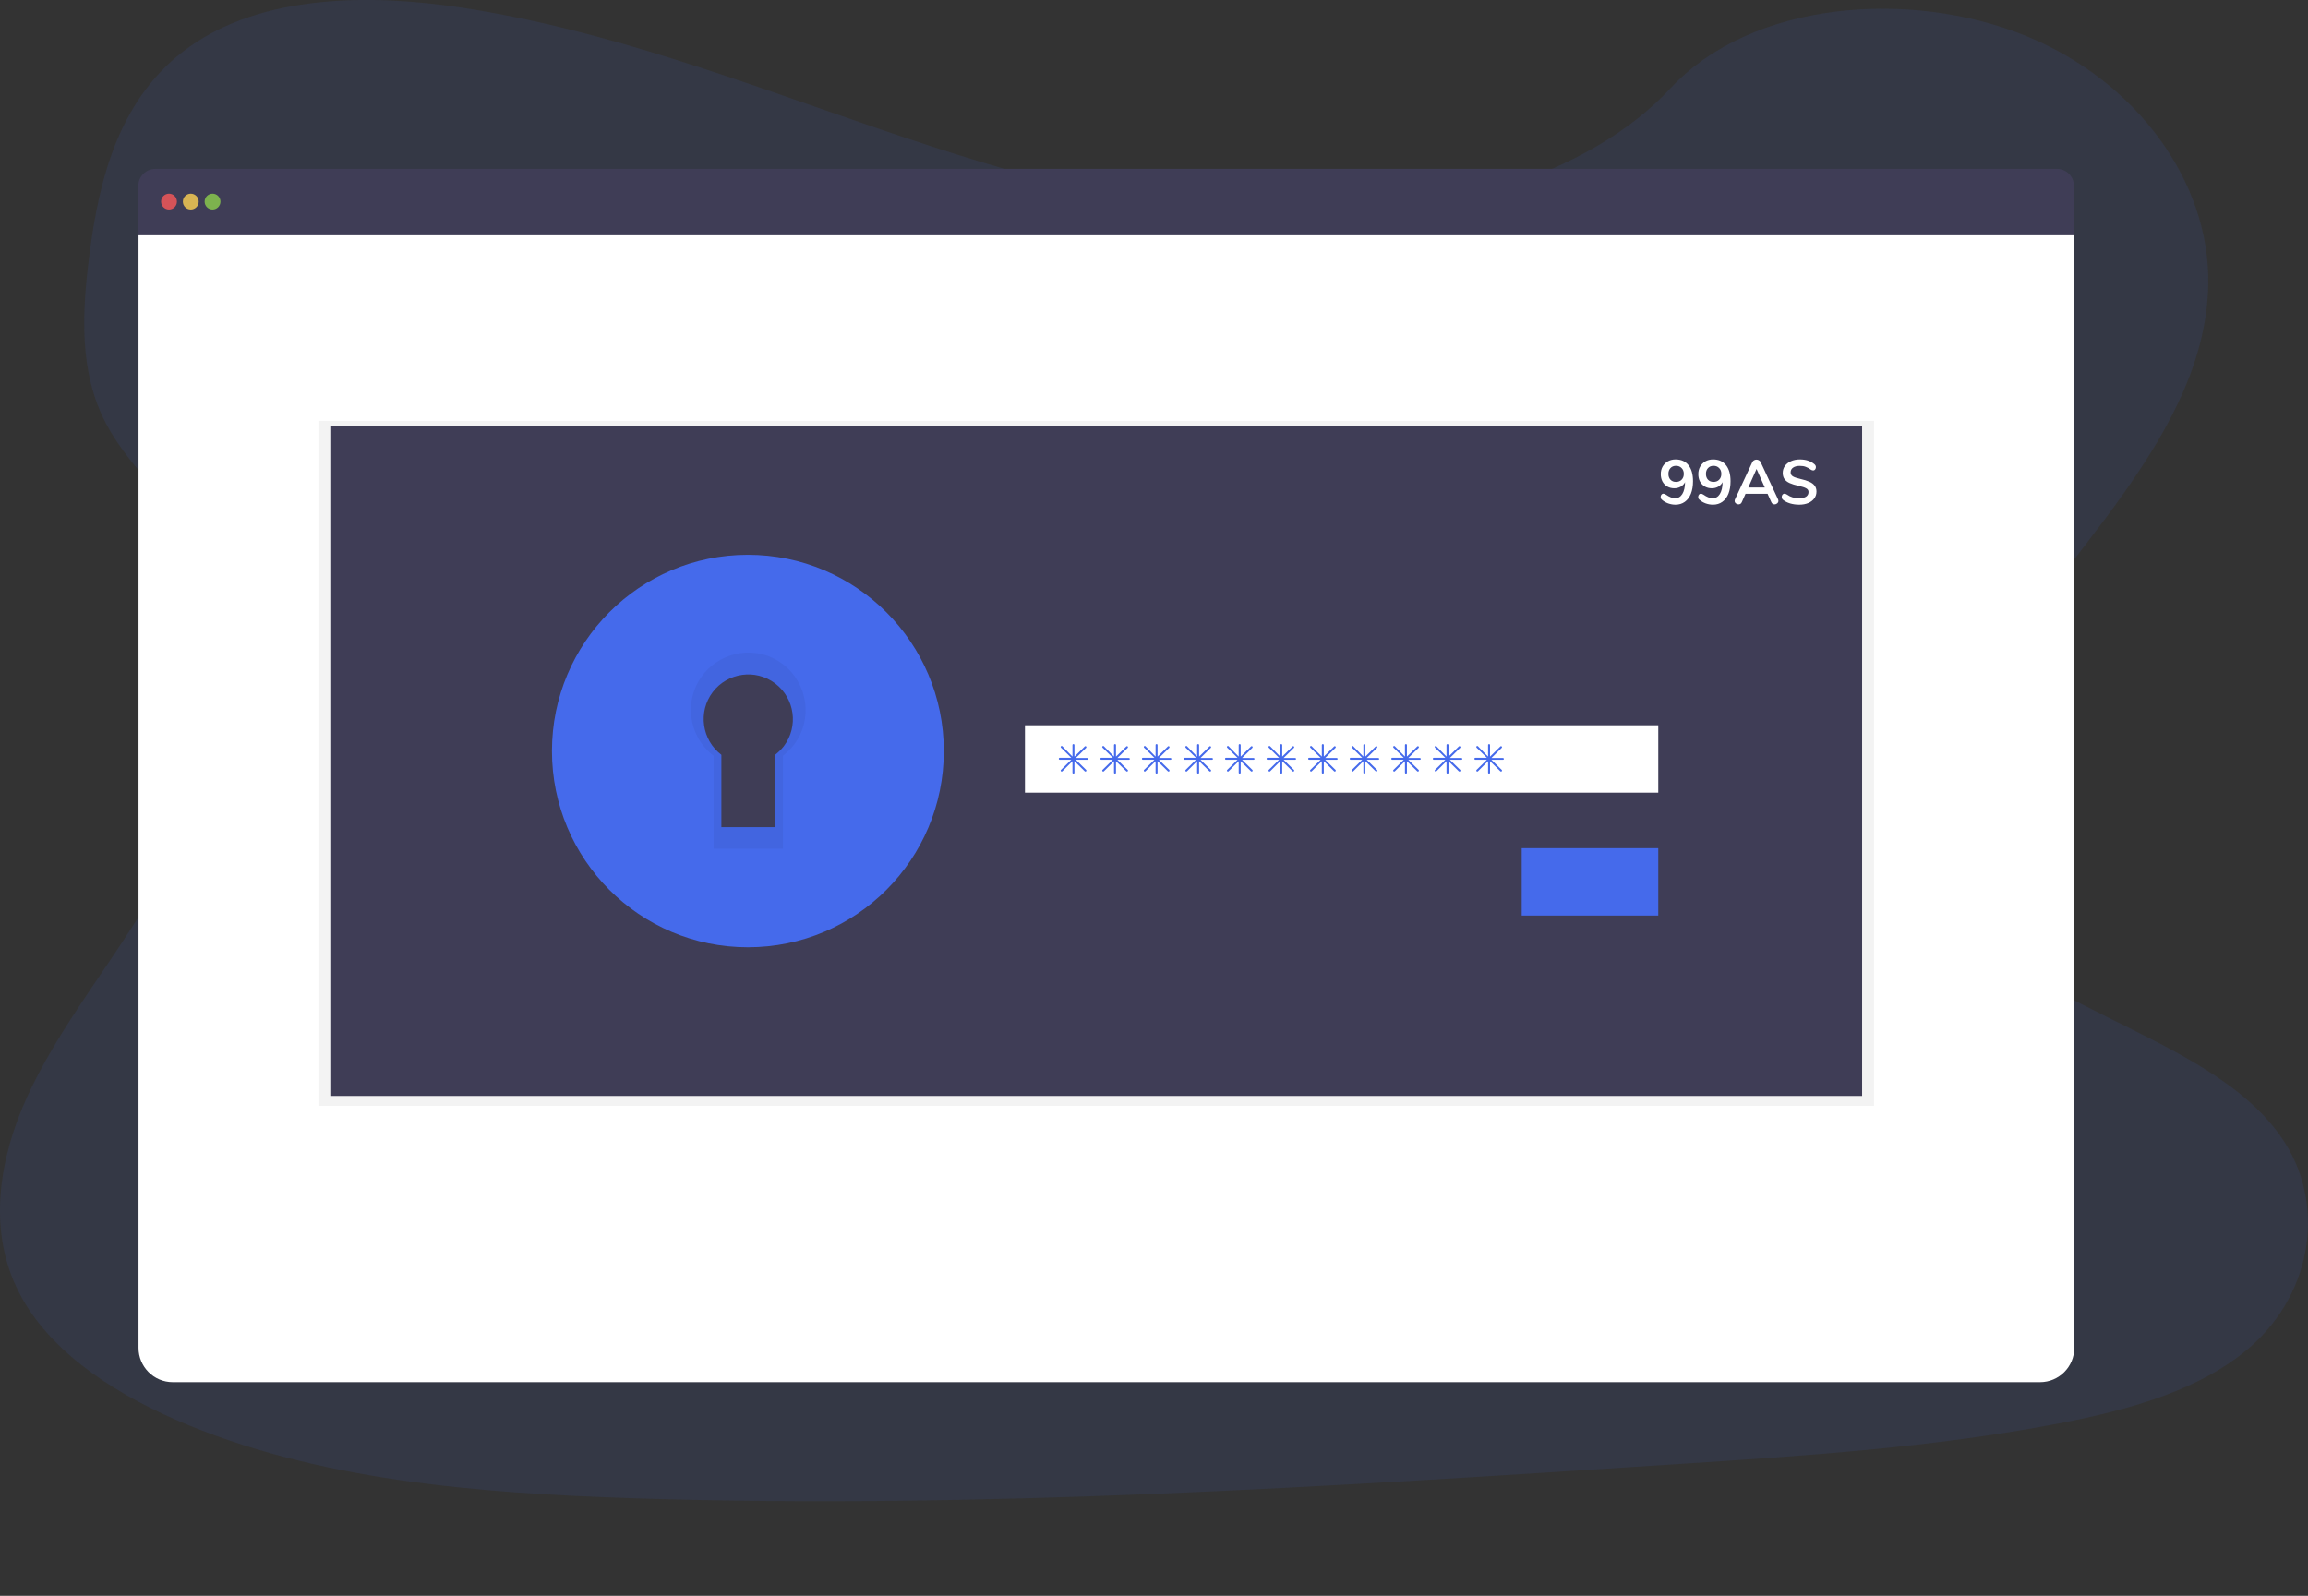
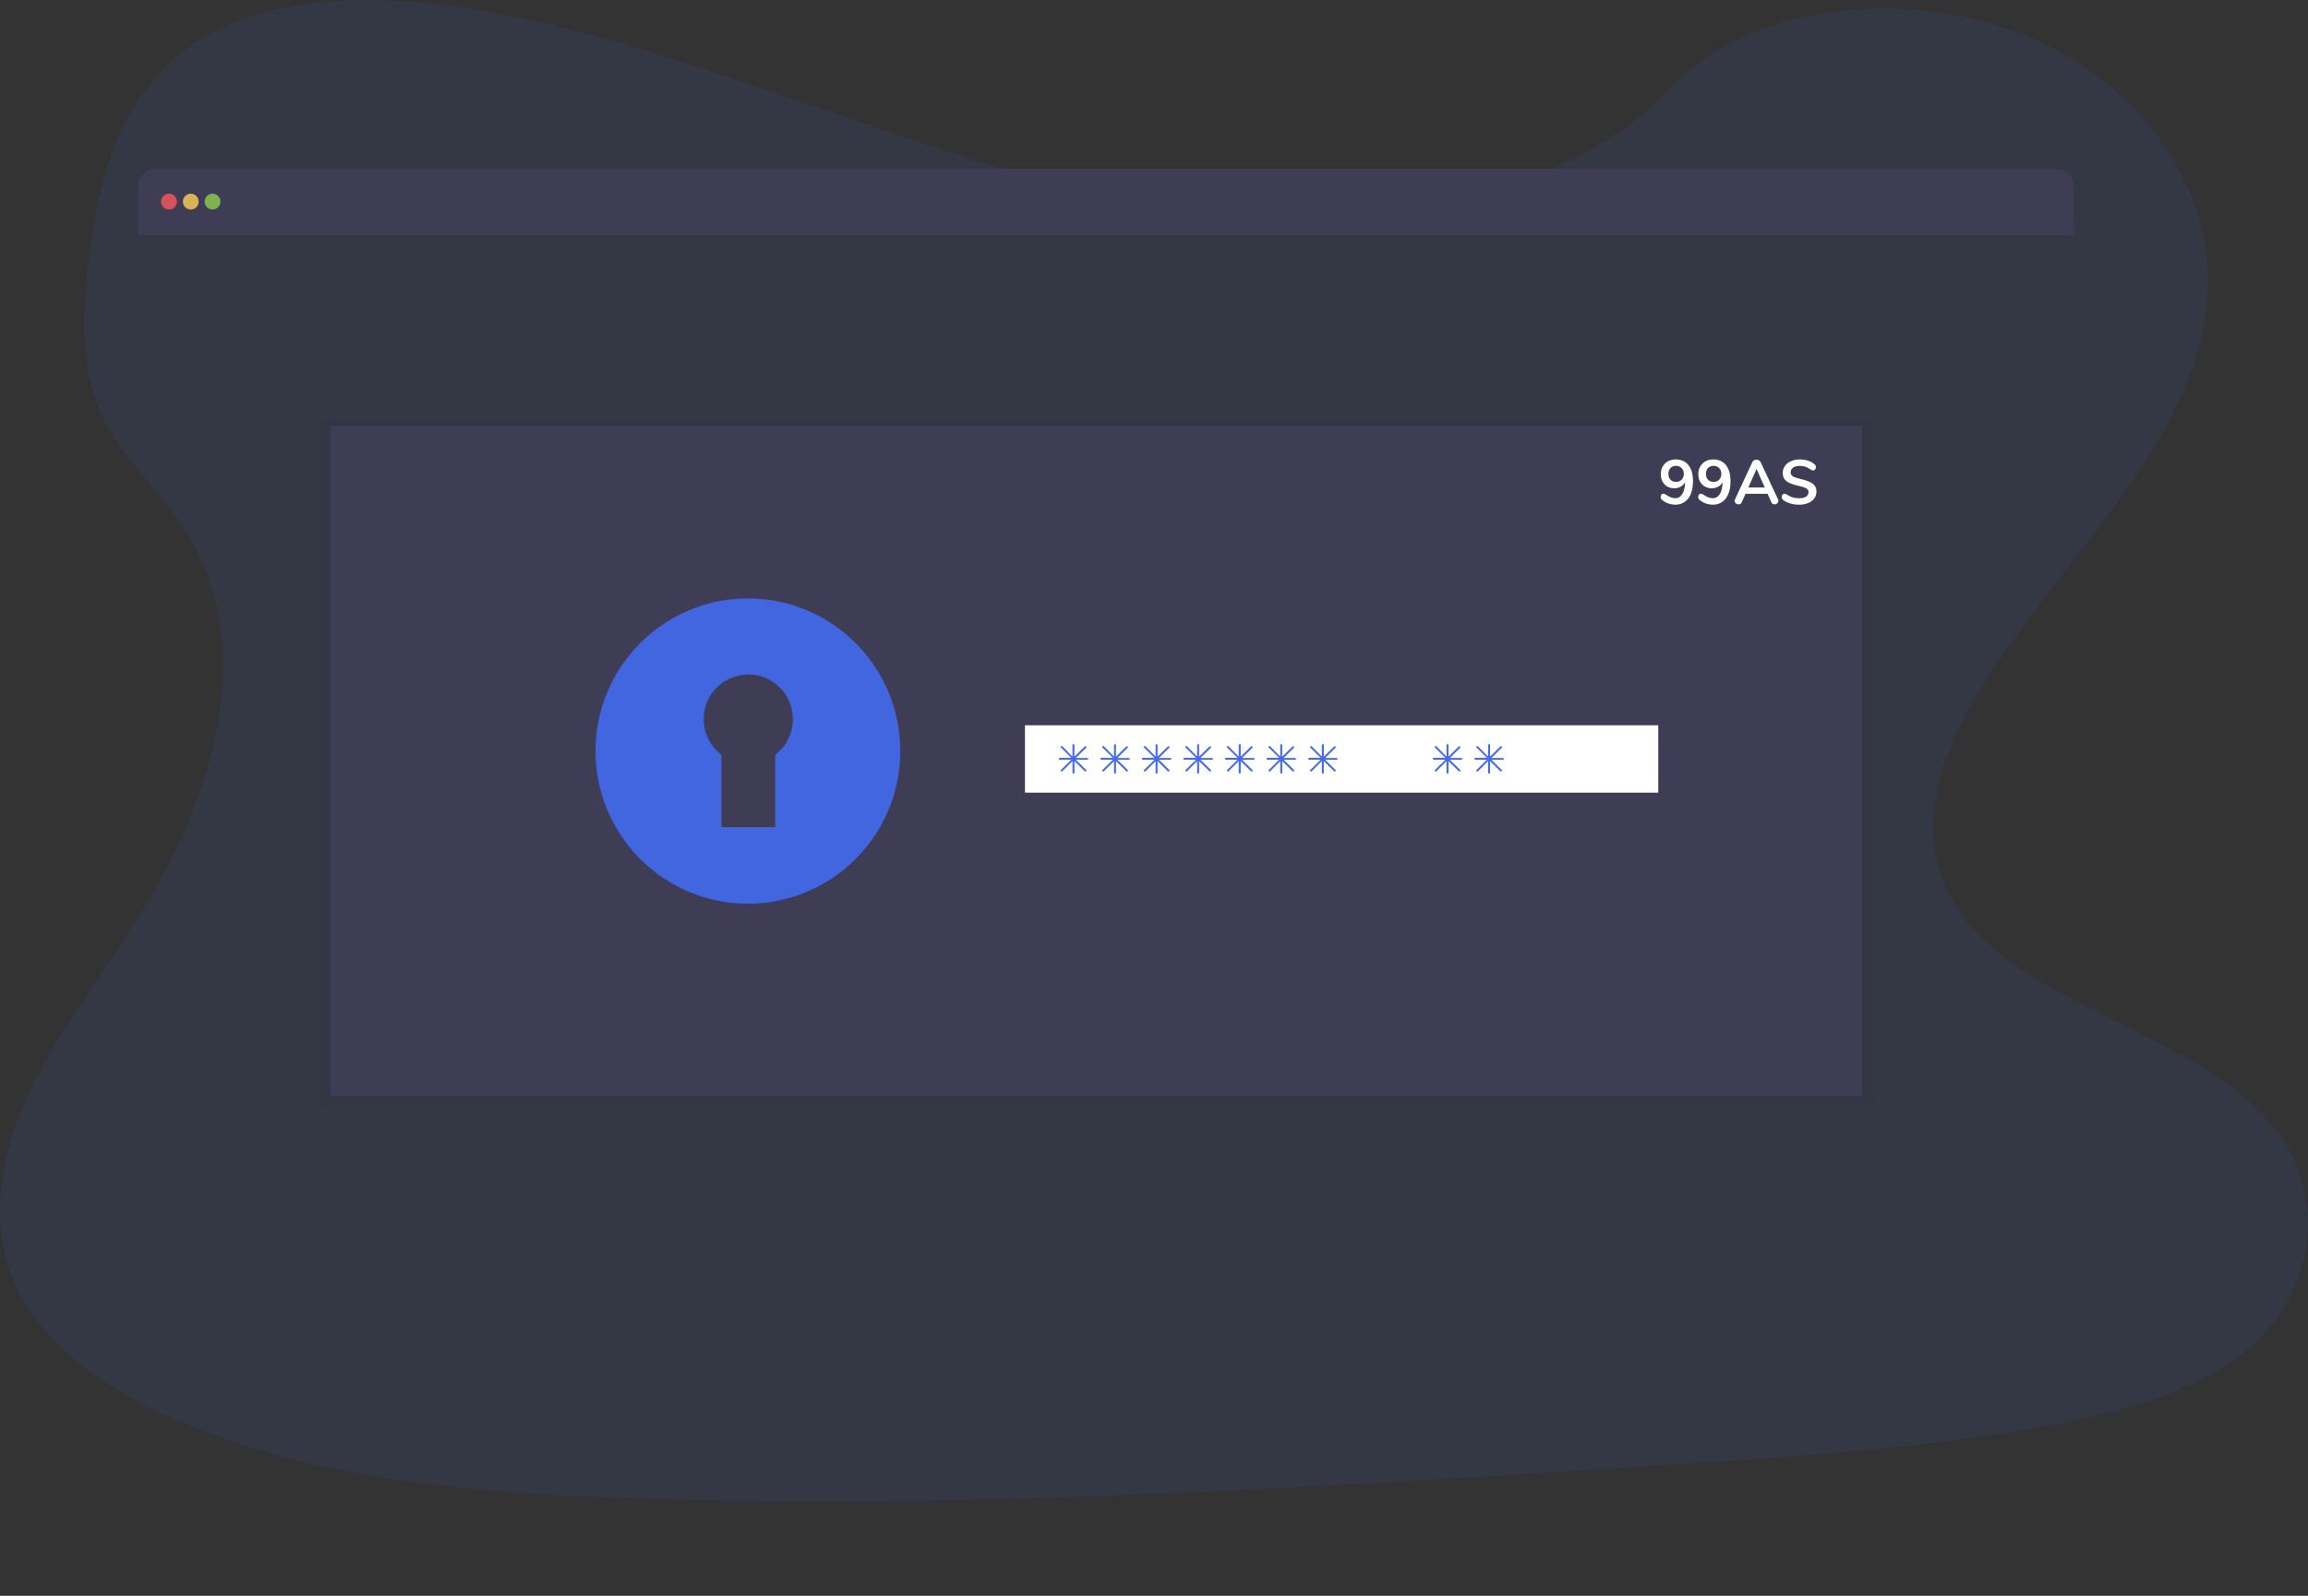
<svg xmlns="http://www.w3.org/2000/svg" width="295" height="204" viewBox="0 0 295 204" fill="none">
  <rect x="0" y="0" width="295" height="204" fill="#333333" stroke="none" />
  <g clip-path="url(#clip0)">
    <path opacity="0.1" d="M166.851 27.77C147.93 27.795 129.742 22.423 112.339 16.469C94.935 10.514 77.658 3.825 59.091 0.987C47.151 -0.837 33.593 -0.66 24.259 5.953C15.279 12.288 12.673 22.803 11.434 32.533C10.498 39.856 10.042 47.508 13.584 54.198C16.038 58.835 20.237 62.661 23.196 67.095C33.517 82.475 27.319 102.138 17.277 117.899C12.572 125.298 7.057 132.367 3.491 140.171C-0.076 147.975 -1.518 156.844 2.099 164.547C5.691 172.199 13.812 177.723 22.538 181.524C40.246 189.227 60.862 190.874 80.921 191.532C125.341 192.951 169.836 190.063 214.205 187.174C230.622 186.11 247.115 185.046 263.203 181.954C272.132 180.231 281.34 177.698 287.664 172.148C295.708 165.079 297.352 153.55 291.509 145.264C281.694 131.353 255.842 128.744 248.81 113.693C244.939 105.407 248.279 95.905 253.211 87.923C263.785 70.794 281.947 55.439 282.251 36.283C282.453 23.133 272.993 10.286 258.877 4.56C244.079 -1.42 223.893 0.126 213.522 11.274C202.847 22.778 183.546 27.744 166.851 27.77Z" fill="#456AEB" />
    <path d="M262.925 21.588H19.857C18.668 21.588 17.682 22.551 17.682 23.767V30.077H265.075V23.767C265.1 22.577 264.114 21.588 262.925 21.588Z" fill="#3F3D56" />
-     <path d="M17.707 30.077V172.301C17.707 174.709 19.655 176.685 22.083 176.685H260.749C263.153 176.685 265.126 174.734 265.126 172.301V30.077H17.707Z" fill="white" />
    <path opacity="0.8" d="M21.603 26.783C22.162 26.783 22.614 26.329 22.614 25.769C22.614 25.21 22.162 24.756 21.603 24.756C21.044 24.756 20.591 25.21 20.591 25.769C20.591 26.329 21.044 26.783 21.603 26.783Z" fill="#FA5959" />
    <path opacity="0.8" d="M24.385 26.783C24.944 26.783 25.397 26.329 25.397 25.769C25.397 25.21 24.944 24.756 24.385 24.756C23.826 24.756 23.373 25.21 23.373 25.769C23.373 26.329 23.826 26.783 24.385 26.783Z" fill="#FED253" />
    <path opacity="0.8" d="M27.168 26.783C27.727 26.783 28.18 26.329 28.18 25.769C28.18 25.21 27.727 24.756 27.168 24.756C26.609 24.756 26.156 25.21 26.156 25.769C26.156 26.329 26.609 26.783 27.168 26.783Z" fill="#8CCF4D" />
    <path opacity="0.05" d="M239.526 53.794H40.701V141.363H239.526V53.794Z" fill="black" />
    <path d="M238.008 54.453H42.219V140.097H238.008V54.453Z" fill="#3F3D56" />
    <path d="M95.593 76.497C84.842 76.497 76.115 85.238 76.115 96.007C76.115 106.776 84.842 115.518 95.593 115.518C106.344 115.518 115.071 106.776 115.071 96.007C115.071 85.238 106.344 76.497 95.593 76.497ZM99.084 96.489V105.737H92.203V96.489C89.699 94.588 89.193 90.99 91.09 88.482C92.988 85.973 96.58 85.466 99.084 87.367C101.588 89.267 102.094 92.865 100.197 95.374C99.868 95.805 99.489 96.159 99.084 96.489Z" fill="#456AEB" />
    <path opacity="0.05" d="M95.593 76.497C84.842 76.497 76.115 85.238 76.115 96.007C76.115 106.776 84.842 115.518 95.593 115.518C106.344 115.518 115.071 106.776 115.071 96.007C115.071 85.238 106.344 76.497 95.593 76.497ZM99.084 96.489V105.737H92.203V96.489C89.699 94.588 89.193 90.99 91.09 88.482C92.988 85.973 96.58 85.466 99.084 87.367C101.588 89.267 102.094 92.865 100.197 95.374C99.868 95.805 99.489 96.159 99.084 96.489Z" fill="black" />
-     <path d="M95.593 70.922C81.756 70.922 70.55 82.147 70.55 96.007C70.55 109.868 81.756 121.093 95.593 121.093C109.43 121.093 120.636 109.868 120.636 96.007C120.636 82.147 109.404 70.922 95.593 70.922ZM100.07 96.616V108.499H91.217V96.616C87.979 94.158 87.347 89.546 89.8 86.328C92.254 83.11 96.858 82.451 100.07 84.909C103.283 87.367 103.941 91.979 101.487 95.197C101.082 95.729 100.601 96.21 100.07 96.616Z" fill="#456AEB" />
    <path d="M211.954 92.713H131.007V101.328H211.954V92.713Z" fill="white" />
-     <path d="M211.954 108.423H194.5V117.038H211.954V108.423Z" fill="#456AEB" />
    <path d="M138.975 96.894H137.508L138.824 95.602C138.874 95.551 138.874 95.475 138.824 95.425C138.773 95.374 138.697 95.374 138.647 95.425L137.331 96.717V95.247C137.331 95.171 137.281 95.121 137.205 95.121C137.129 95.121 137.078 95.171 137.078 95.247V96.717L135.788 95.399C135.737 95.349 135.662 95.349 135.611 95.399C135.56 95.45 135.56 95.526 135.611 95.577L136.926 96.869H135.459C135.383 96.869 135.333 96.92 135.333 96.996C135.333 97.072 135.383 97.122 135.459 97.122H136.926L135.611 98.415C135.56 98.465 135.56 98.541 135.611 98.592C135.662 98.643 135.737 98.643 135.788 98.592L137.078 97.3V98.769C137.078 98.845 137.129 98.896 137.205 98.896C137.281 98.896 137.331 98.845 137.331 98.769V97.3L138.647 98.592C138.697 98.643 138.773 98.643 138.824 98.592C138.874 98.541 138.874 98.465 138.824 98.415L137.508 97.122H138.975C139.051 97.122 139.102 97.072 139.102 96.996C139.102 96.945 139.026 96.894 138.975 96.894Z" fill="#456AEB" />
    <path d="M144.287 96.894H142.82L144.136 95.602C144.186 95.551 144.186 95.475 144.136 95.425C144.085 95.374 144.009 95.374 143.959 95.425L142.643 96.717V95.247C142.643 95.171 142.593 95.121 142.517 95.121C142.441 95.121 142.39 95.171 142.39 95.247V96.717L141.1 95.399C141.05 95.349 140.974 95.349 140.923 95.399C140.872 95.45 140.872 95.526 140.923 95.577L142.238 96.869H140.771C140.695 96.869 140.645 96.92 140.645 96.996C140.645 97.072 140.695 97.122 140.771 97.122H142.238L140.923 98.415C140.872 98.465 140.872 98.541 140.923 98.592C140.974 98.643 141.05 98.643 141.1 98.592L142.39 97.3V98.769C142.39 98.845 142.441 98.896 142.517 98.896C142.593 98.896 142.643 98.845 142.643 98.769V97.3L143.959 98.592C144.009 98.643 144.085 98.643 144.136 98.592C144.186 98.541 144.186 98.465 144.136 98.415L142.82 97.122H144.287C144.363 97.122 144.414 97.072 144.414 96.996C144.414 96.945 144.338 96.894 144.287 96.894Z" fill="#456AEB" />
    <path d="M149.6 96.894H148.132L149.448 95.602C149.498 95.551 149.498 95.475 149.448 95.425C149.397 95.374 149.321 95.374 149.271 95.425L147.955 96.717V95.247C147.955 95.171 147.905 95.121 147.829 95.121C147.753 95.121 147.702 95.171 147.702 95.247V96.717L146.412 95.399C146.362 95.349 146.286 95.349 146.235 95.399C146.185 95.45 146.185 95.526 146.235 95.577L147.551 96.869H146.084C146.008 96.869 145.957 96.92 145.957 96.996C145.957 97.072 146.008 97.122 146.084 97.122H147.551L146.235 98.415C146.185 98.465 146.185 98.541 146.235 98.592C146.286 98.643 146.362 98.643 146.412 98.592L147.702 97.3V98.769C147.702 98.845 147.753 98.896 147.829 98.896C147.905 98.896 147.955 98.845 147.955 98.769V97.3L149.271 98.592C149.321 98.643 149.397 98.643 149.448 98.592C149.498 98.541 149.498 98.465 149.448 98.415L148.132 97.122H149.6C149.676 97.122 149.726 97.072 149.726 96.996C149.726 96.945 149.65 96.894 149.6 96.894Z" fill="#456AEB" />
    <path d="M154.912 96.894H153.444L154.76 95.602C154.81 95.551 154.81 95.475 154.76 95.425C154.709 95.374 154.633 95.374 154.583 95.425L153.267 96.717V95.247C153.267 95.171 153.217 95.121 153.141 95.121C153.065 95.121 153.014 95.171 153.014 95.247V96.717L151.724 95.399C151.674 95.349 151.598 95.349 151.547 95.399C151.497 95.45 151.497 95.526 151.547 95.577L152.863 96.869H151.396C151.32 96.869 151.269 96.92 151.269 96.996C151.269 97.072 151.32 97.122 151.396 97.122H152.863L151.547 98.415C151.497 98.465 151.497 98.541 151.547 98.592C151.598 98.643 151.674 98.643 151.724 98.592L153.014 97.3V98.769C153.014 98.845 153.065 98.896 153.141 98.896C153.217 98.896 153.267 98.845 153.267 98.769V97.3L154.583 98.592C154.633 98.643 154.709 98.643 154.76 98.592C154.81 98.541 154.81 98.465 154.76 98.415L153.444 97.122H154.912C154.988 97.122 155.038 97.072 155.038 96.996C155.038 96.945 154.962 96.894 154.912 96.894Z" fill="#456AEB" />
    <path d="M160.224 96.894H158.756L160.072 95.602C160.122 95.551 160.122 95.475 160.072 95.425C160.021 95.374 159.945 95.374 159.895 95.425L158.579 96.717V95.247C158.579 95.171 158.529 95.121 158.453 95.121C158.377 95.121 158.326 95.171 158.326 95.247V96.717L157.036 95.399C156.986 95.349 156.91 95.349 156.859 95.399C156.809 95.45 156.809 95.526 156.859 95.577L158.175 96.869H156.708C156.632 96.869 156.581 96.92 156.581 96.996C156.581 97.072 156.632 97.122 156.708 97.122H158.175L156.859 98.415C156.809 98.465 156.809 98.541 156.859 98.592C156.91 98.643 156.986 98.643 157.036 98.592L158.326 97.3V98.769C158.326 98.845 158.377 98.896 158.453 98.896C158.529 98.896 158.579 98.845 158.579 98.769V97.3L159.895 98.592C159.945 98.643 160.021 98.643 160.072 98.592C160.122 98.541 160.122 98.465 160.072 98.415L158.756 97.122H160.224C160.3 97.122 160.35 97.072 160.35 96.996C160.35 96.945 160.274 96.894 160.224 96.894Z" fill="#456AEB" />
    <path d="M165.536 96.894H164.069L165.384 95.602C165.435 95.551 165.435 95.475 165.384 95.425C165.334 95.374 165.258 95.374 165.207 95.425L163.892 96.717V95.247C163.892 95.171 163.841 95.121 163.765 95.121C163.689 95.121 163.639 95.171 163.639 95.247V96.717L162.349 95.399C162.298 95.349 162.222 95.349 162.172 95.399C162.121 95.45 162.121 95.526 162.172 95.577L163.487 96.869H162.02C161.944 96.869 161.893 96.92 161.893 96.996C161.893 97.072 161.944 97.122 162.02 97.122H163.487L162.172 98.415C162.121 98.465 162.121 98.541 162.172 98.592C162.222 98.643 162.298 98.643 162.349 98.592L163.639 97.3V98.769C163.639 98.845 163.689 98.896 163.765 98.896C163.841 98.896 163.892 98.845 163.892 98.769V97.3L165.207 98.592C165.258 98.643 165.334 98.643 165.384 98.592C165.435 98.541 165.435 98.465 165.384 98.415L164.069 97.122H165.536C165.612 97.122 165.662 97.072 165.662 96.996C165.662 96.945 165.586 96.894 165.536 96.894Z" fill="#456AEB" />
    <path d="M170.848 96.894H169.381L170.696 95.602C170.747 95.551 170.747 95.475 170.696 95.425C170.646 95.374 170.57 95.374 170.519 95.425L169.204 96.717V95.247C169.204 95.171 169.153 95.121 169.077 95.121C169.002 95.121 168.951 95.171 168.951 95.247V96.717L167.661 95.399C167.61 95.349 167.534 95.349 167.484 95.399C167.433 95.45 167.433 95.526 167.484 95.577L168.799 96.869H167.332C167.256 96.869 167.206 96.92 167.206 96.996C167.206 97.072 167.256 97.122 167.332 97.122H168.799L167.484 98.415C167.433 98.465 167.433 98.541 167.484 98.592C167.534 98.643 167.61 98.643 167.661 98.592L168.951 97.3V98.769C168.951 98.845 169.002 98.896 169.077 98.896C169.153 98.896 169.204 98.845 169.204 98.769V97.3L170.519 98.592C170.57 98.643 170.646 98.643 170.696 98.592C170.747 98.541 170.747 98.465 170.696 98.415L169.381 97.122H170.848C170.924 97.122 170.975 97.072 170.975 96.996C170.975 96.945 170.899 96.894 170.848 96.894Z" fill="#456AEB" />
-     <path d="M176.16 96.894H174.693L176.008 95.602C176.059 95.551 176.059 95.475 176.008 95.425C175.958 95.374 175.882 95.374 175.831 95.425L174.516 96.717V95.247C174.516 95.171 174.465 95.121 174.389 95.121C174.314 95.121 174.263 95.171 174.263 95.247V96.717L172.973 95.399C172.922 95.349 172.846 95.349 172.796 95.399C172.745 95.45 172.745 95.526 172.796 95.577L174.111 96.869H172.644C172.568 96.869 172.518 96.92 172.518 96.996C172.518 97.072 172.568 97.122 172.644 97.122H174.111L172.796 98.415C172.745 98.465 172.745 98.541 172.796 98.592C172.846 98.643 172.922 98.643 172.973 98.592L174.263 97.3V98.769C174.263 98.845 174.314 98.896 174.389 98.896C174.465 98.896 174.516 98.845 174.516 98.769V97.3L175.831 98.592C175.882 98.643 175.958 98.643 176.008 98.592C176.059 98.541 176.059 98.465 176.008 98.415L174.693 97.122H176.16C176.236 97.122 176.287 97.072 176.287 96.996C176.287 96.945 176.211 96.894 176.16 96.894Z" fill="#456AEB" />
-     <path d="M181.472 96.894H180.005L181.32 95.602C181.371 95.551 181.371 95.475 181.32 95.425C181.27 95.374 181.194 95.374 181.143 95.425L179.828 96.717V95.247C179.828 95.171 179.777 95.121 179.701 95.121C179.626 95.121 179.575 95.171 179.575 95.247V96.717L178.285 95.399C178.234 95.349 178.158 95.349 178.108 95.399C178.057 95.45 178.057 95.526 178.108 95.577L179.423 96.869H177.956C177.88 96.869 177.83 96.92 177.83 96.996C177.83 97.072 177.88 97.122 177.956 97.122H179.423L178.108 98.415C178.057 98.465 178.057 98.541 178.108 98.592C178.158 98.643 178.234 98.643 178.285 98.592L179.575 97.3V98.769C179.575 98.845 179.626 98.896 179.701 98.896C179.777 98.896 179.828 98.845 179.828 98.769V97.3L181.143 98.592C181.194 98.643 181.27 98.643 181.32 98.592C181.371 98.541 181.371 98.465 181.32 98.415L180.005 97.122H181.472C181.548 97.122 181.599 97.072 181.599 96.996C181.599 96.945 181.523 96.894 181.472 96.894Z" fill="#456AEB" />
    <path d="M186.784 96.894H185.317L186.633 95.602C186.683 95.551 186.683 95.475 186.633 95.425C186.582 95.374 186.506 95.374 186.456 95.425L185.14 96.717V95.247C185.14 95.171 185.09 95.121 185.014 95.121C184.938 95.121 184.887 95.171 184.887 95.247V96.717L183.597 95.399C183.547 95.349 183.471 95.349 183.42 95.399C183.37 95.45 183.37 95.526 183.42 95.577L184.735 96.869H183.268C183.192 96.869 183.142 96.92 183.142 96.996C183.142 97.072 183.192 97.122 183.268 97.122H184.735L183.42 98.415C183.37 98.465 183.37 98.541 183.42 98.592C183.471 98.643 183.547 98.643 183.597 98.592L184.887 97.3V98.769C184.887 98.845 184.938 98.896 185.014 98.896C185.09 98.896 185.14 98.845 185.14 98.769V97.3L186.456 98.592C186.506 98.643 186.582 98.643 186.633 98.592C186.683 98.541 186.683 98.465 186.633 98.415L185.317 97.122H186.784C186.86 97.122 186.911 97.072 186.911 96.996C186.911 96.945 186.835 96.894 186.784 96.894Z" fill="#456AEB" />
    <path d="M192.097 96.894H190.63L191.945 95.602C191.996 95.551 191.996 95.475 191.945 95.425C191.894 95.374 191.818 95.374 191.768 95.425L190.452 96.717V95.247C190.452 95.171 190.402 95.121 190.326 95.121C190.25 95.121 190.2 95.171 190.2 95.247V96.717L188.909 95.399C188.859 95.349 188.783 95.349 188.732 95.399C188.682 95.45 188.682 95.526 188.732 95.577L190.048 96.869H188.581C188.505 96.869 188.454 96.92 188.454 96.996C188.454 97.072 188.505 97.122 188.581 97.122H190.048L188.732 98.415C188.682 98.465 188.682 98.541 188.732 98.592C188.783 98.643 188.859 98.643 188.909 98.592L190.2 97.3V98.769C190.2 98.845 190.25 98.896 190.326 98.896C190.402 98.896 190.452 98.845 190.452 98.769V97.3L191.768 98.592C191.818 98.643 191.894 98.643 191.945 98.592C191.996 98.541 191.996 98.465 191.945 98.415L190.63 97.122H192.097C192.173 97.122 192.223 97.072 192.223 96.996C192.223 96.945 192.147 96.894 192.097 96.894Z" fill="#456AEB" />
    <path d="M214.162 58.731C214.877 58.731 215.426 58.974 215.81 59.459C216.2 59.939 216.394 60.627 216.394 61.523C216.394 62.136 216.304 62.669 216.122 63.123C215.941 63.571 215.68 63.915 215.338 64.155C215.002 64.395 214.605 64.515 214.146 64.515C213.842 64.515 213.536 64.462 213.226 64.355C212.922 64.243 212.664 64.094 212.45 63.907C212.381 63.848 212.33 63.792 212.298 63.739C212.272 63.68 212.258 63.611 212.258 63.531C212.258 63.413 212.29 63.315 212.354 63.235C212.424 63.15 212.504 63.107 212.594 63.107C212.648 63.107 212.698 63.117 212.746 63.139C212.794 63.155 212.853 63.184 212.922 63.227C213.365 63.536 213.76 63.691 214.106 63.691C214.496 63.691 214.802 63.512 215.026 63.155C215.25 62.792 215.368 62.285 215.378 61.635C215.256 61.875 215.072 62.067 214.826 62.211C214.581 62.349 214.306 62.419 214.002 62.419C213.666 62.419 213.368 62.344 213.106 62.195C212.845 62.04 212.64 61.827 212.49 61.555C212.346 61.278 212.274 60.963 212.274 60.611C212.274 60.248 212.354 59.925 212.514 59.643C212.68 59.355 212.904 59.131 213.186 58.971C213.474 58.811 213.8 58.731 214.162 58.731ZM214.218 61.603C214.517 61.603 214.757 61.51 214.938 61.323C215.125 61.131 215.218 60.883 215.218 60.579C215.218 60.27 215.125 60.022 214.938 59.835C214.757 59.643 214.517 59.547 214.218 59.547C213.925 59.547 213.69 59.643 213.514 59.835C213.338 60.022 213.25 60.27 213.25 60.579C213.25 60.888 213.338 61.136 213.514 61.323C213.69 61.51 213.925 61.603 214.218 61.603ZM218.959 58.731C219.674 58.731 220.223 58.974 220.607 59.459C220.996 59.939 221.191 60.627 221.191 61.523C221.191 62.136 221.1 62.669 220.919 63.123C220.738 63.571 220.476 63.915 220.135 64.155C219.799 64.395 219.402 64.515 218.943 64.515C218.639 64.515 218.332 64.462 218.023 64.355C217.719 64.243 217.46 64.094 217.247 63.907C217.178 63.848 217.127 63.792 217.095 63.739C217.068 63.68 217.055 63.611 217.055 63.531C217.055 63.413 217.087 63.315 217.151 63.235C217.22 63.15 217.3 63.107 217.391 63.107C217.444 63.107 217.495 63.117 217.543 63.139C217.591 63.155 217.65 63.184 217.719 63.227C218.162 63.536 218.556 63.691 218.903 63.691C219.292 63.691 219.599 63.512 219.823 63.155C220.047 62.792 220.164 62.285 220.175 61.635C220.052 61.875 219.868 62.067 219.623 62.211C219.378 62.349 219.103 62.419 218.799 62.419C218.463 62.419 218.164 62.344 217.903 62.195C217.642 62.04 217.436 61.827 217.287 61.555C217.143 61.278 217.071 60.963 217.071 60.611C217.071 60.248 217.151 59.925 217.311 59.643C217.476 59.355 217.7 59.131 217.983 58.971C218.271 58.811 218.596 58.731 218.959 58.731ZM219.015 61.603C219.314 61.603 219.554 61.51 219.735 61.323C219.922 61.131 220.015 60.883 220.015 60.579C220.015 60.27 219.922 60.022 219.735 59.835C219.554 59.643 219.314 59.547 219.015 59.547C218.722 59.547 218.487 59.643 218.311 59.835C218.135 60.022 218.047 60.27 218.047 60.579C218.047 60.888 218.135 61.136 218.311 61.323C218.487 61.51 218.722 61.603 219.015 61.603ZM227.26 63.827C227.292 63.896 227.308 63.965 227.308 64.035C227.308 64.157 227.257 64.261 227.156 64.347C227.06 64.432 226.948 64.475 226.82 64.475C226.735 64.475 226.655 64.454 226.58 64.411C226.505 64.363 226.447 64.291 226.404 64.195L225.924 63.123H223.108L222.628 64.195C222.585 64.291 222.527 64.363 222.452 64.411C222.377 64.454 222.295 64.475 222.204 64.475C222.081 64.475 221.969 64.432 221.868 64.347C221.767 64.261 221.716 64.157 221.716 64.035C221.716 63.965 221.732 63.896 221.764 63.827L223.972 59.083C224.02 58.976 224.092 58.896 224.188 58.843C224.289 58.784 224.396 58.755 224.508 58.755C224.62 58.755 224.724 58.784 224.82 58.843C224.921 58.896 224.996 58.976 225.044 59.083L227.26 63.827ZM225.572 62.323L224.516 59.947L223.46 62.323H225.572ZM229.975 64.515C229.564 64.515 229.175 64.462 228.807 64.355C228.444 64.243 228.148 64.094 227.919 63.907C227.796 63.816 227.735 63.688 227.735 63.523C227.735 63.411 227.767 63.315 227.831 63.235C227.9 63.15 227.98 63.107 228.071 63.107C228.167 63.107 228.276 63.144 228.399 63.219C228.628 63.384 228.868 63.504 229.119 63.579C229.37 63.654 229.647 63.691 229.951 63.691C230.34 63.691 230.639 63.624 230.847 63.491C231.055 63.352 231.159 63.152 231.159 62.891C231.159 62.688 231.06 62.533 230.863 62.427C230.671 62.315 230.348 62.208 229.895 62.107C229.426 62.005 229.044 61.888 228.751 61.755C228.458 61.621 228.236 61.451 228.087 61.243C227.938 61.035 227.863 60.771 227.863 60.451C227.863 60.12 227.956 59.824 228.143 59.563C228.33 59.301 228.588 59.099 228.919 58.955C229.255 58.806 229.631 58.731 230.047 58.731C230.81 58.731 231.431 58.934 231.911 59.339C231.98 59.398 232.028 59.456 232.055 59.515C232.087 59.568 232.103 59.638 232.103 59.723C232.103 59.835 232.068 59.934 231.999 60.019C231.935 60.099 231.858 60.139 231.767 60.139C231.714 60.139 231.663 60.131 231.615 60.115C231.572 60.099 231.514 60.069 231.439 60.027C231.22 59.867 231.007 59.749 230.799 59.675C230.596 59.595 230.346 59.555 230.047 59.555C229.684 59.555 229.396 59.63 229.183 59.779C228.975 59.923 228.871 60.126 228.871 60.387C228.871 60.605 228.964 60.773 229.151 60.891C229.338 61.008 229.655 61.117 230.103 61.219C230.578 61.325 230.962 61.446 231.255 61.579C231.554 61.707 231.78 61.872 231.935 62.075C232.095 62.278 232.175 62.531 232.175 62.835C232.175 63.166 232.082 63.459 231.895 63.715C231.714 63.965 231.455 64.163 231.119 64.307C230.788 64.445 230.407 64.515 229.975 64.515Z" fill="white" />
  </g>
  <defs>
    <clipPath id="clip0">
      <rect width="295" height="204" fill="white" />
    </clipPath>
  </defs>
</svg>